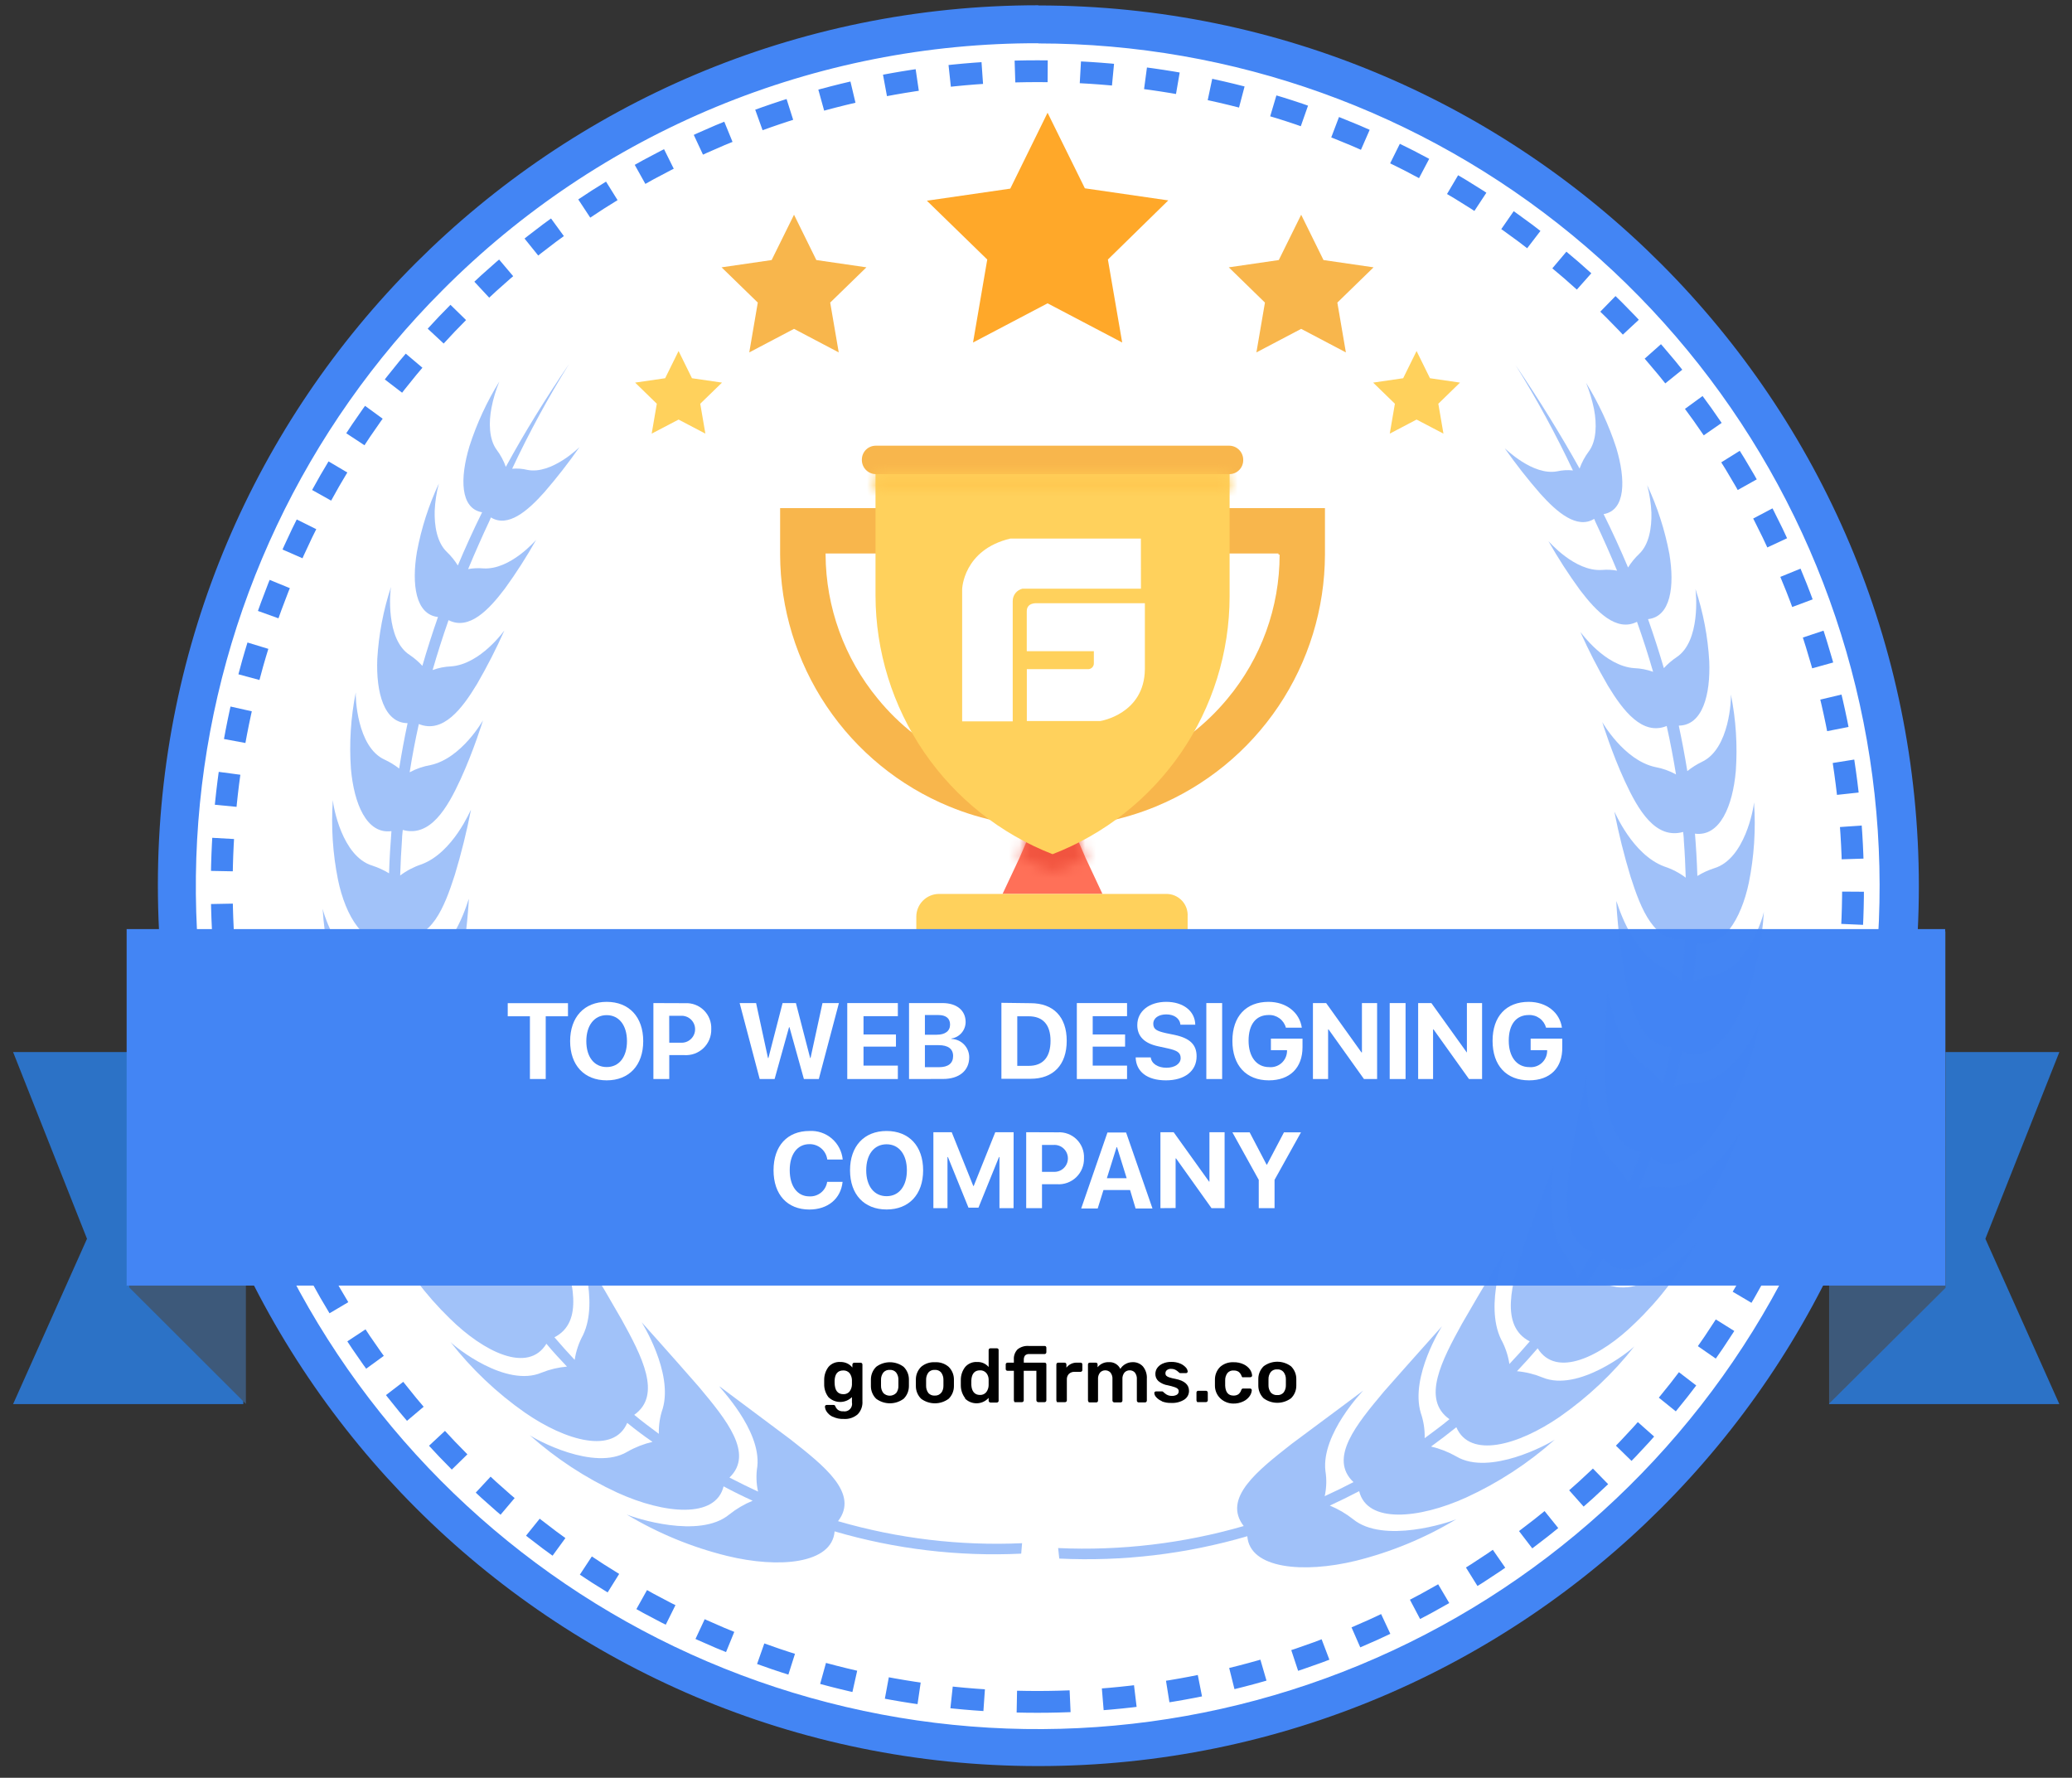
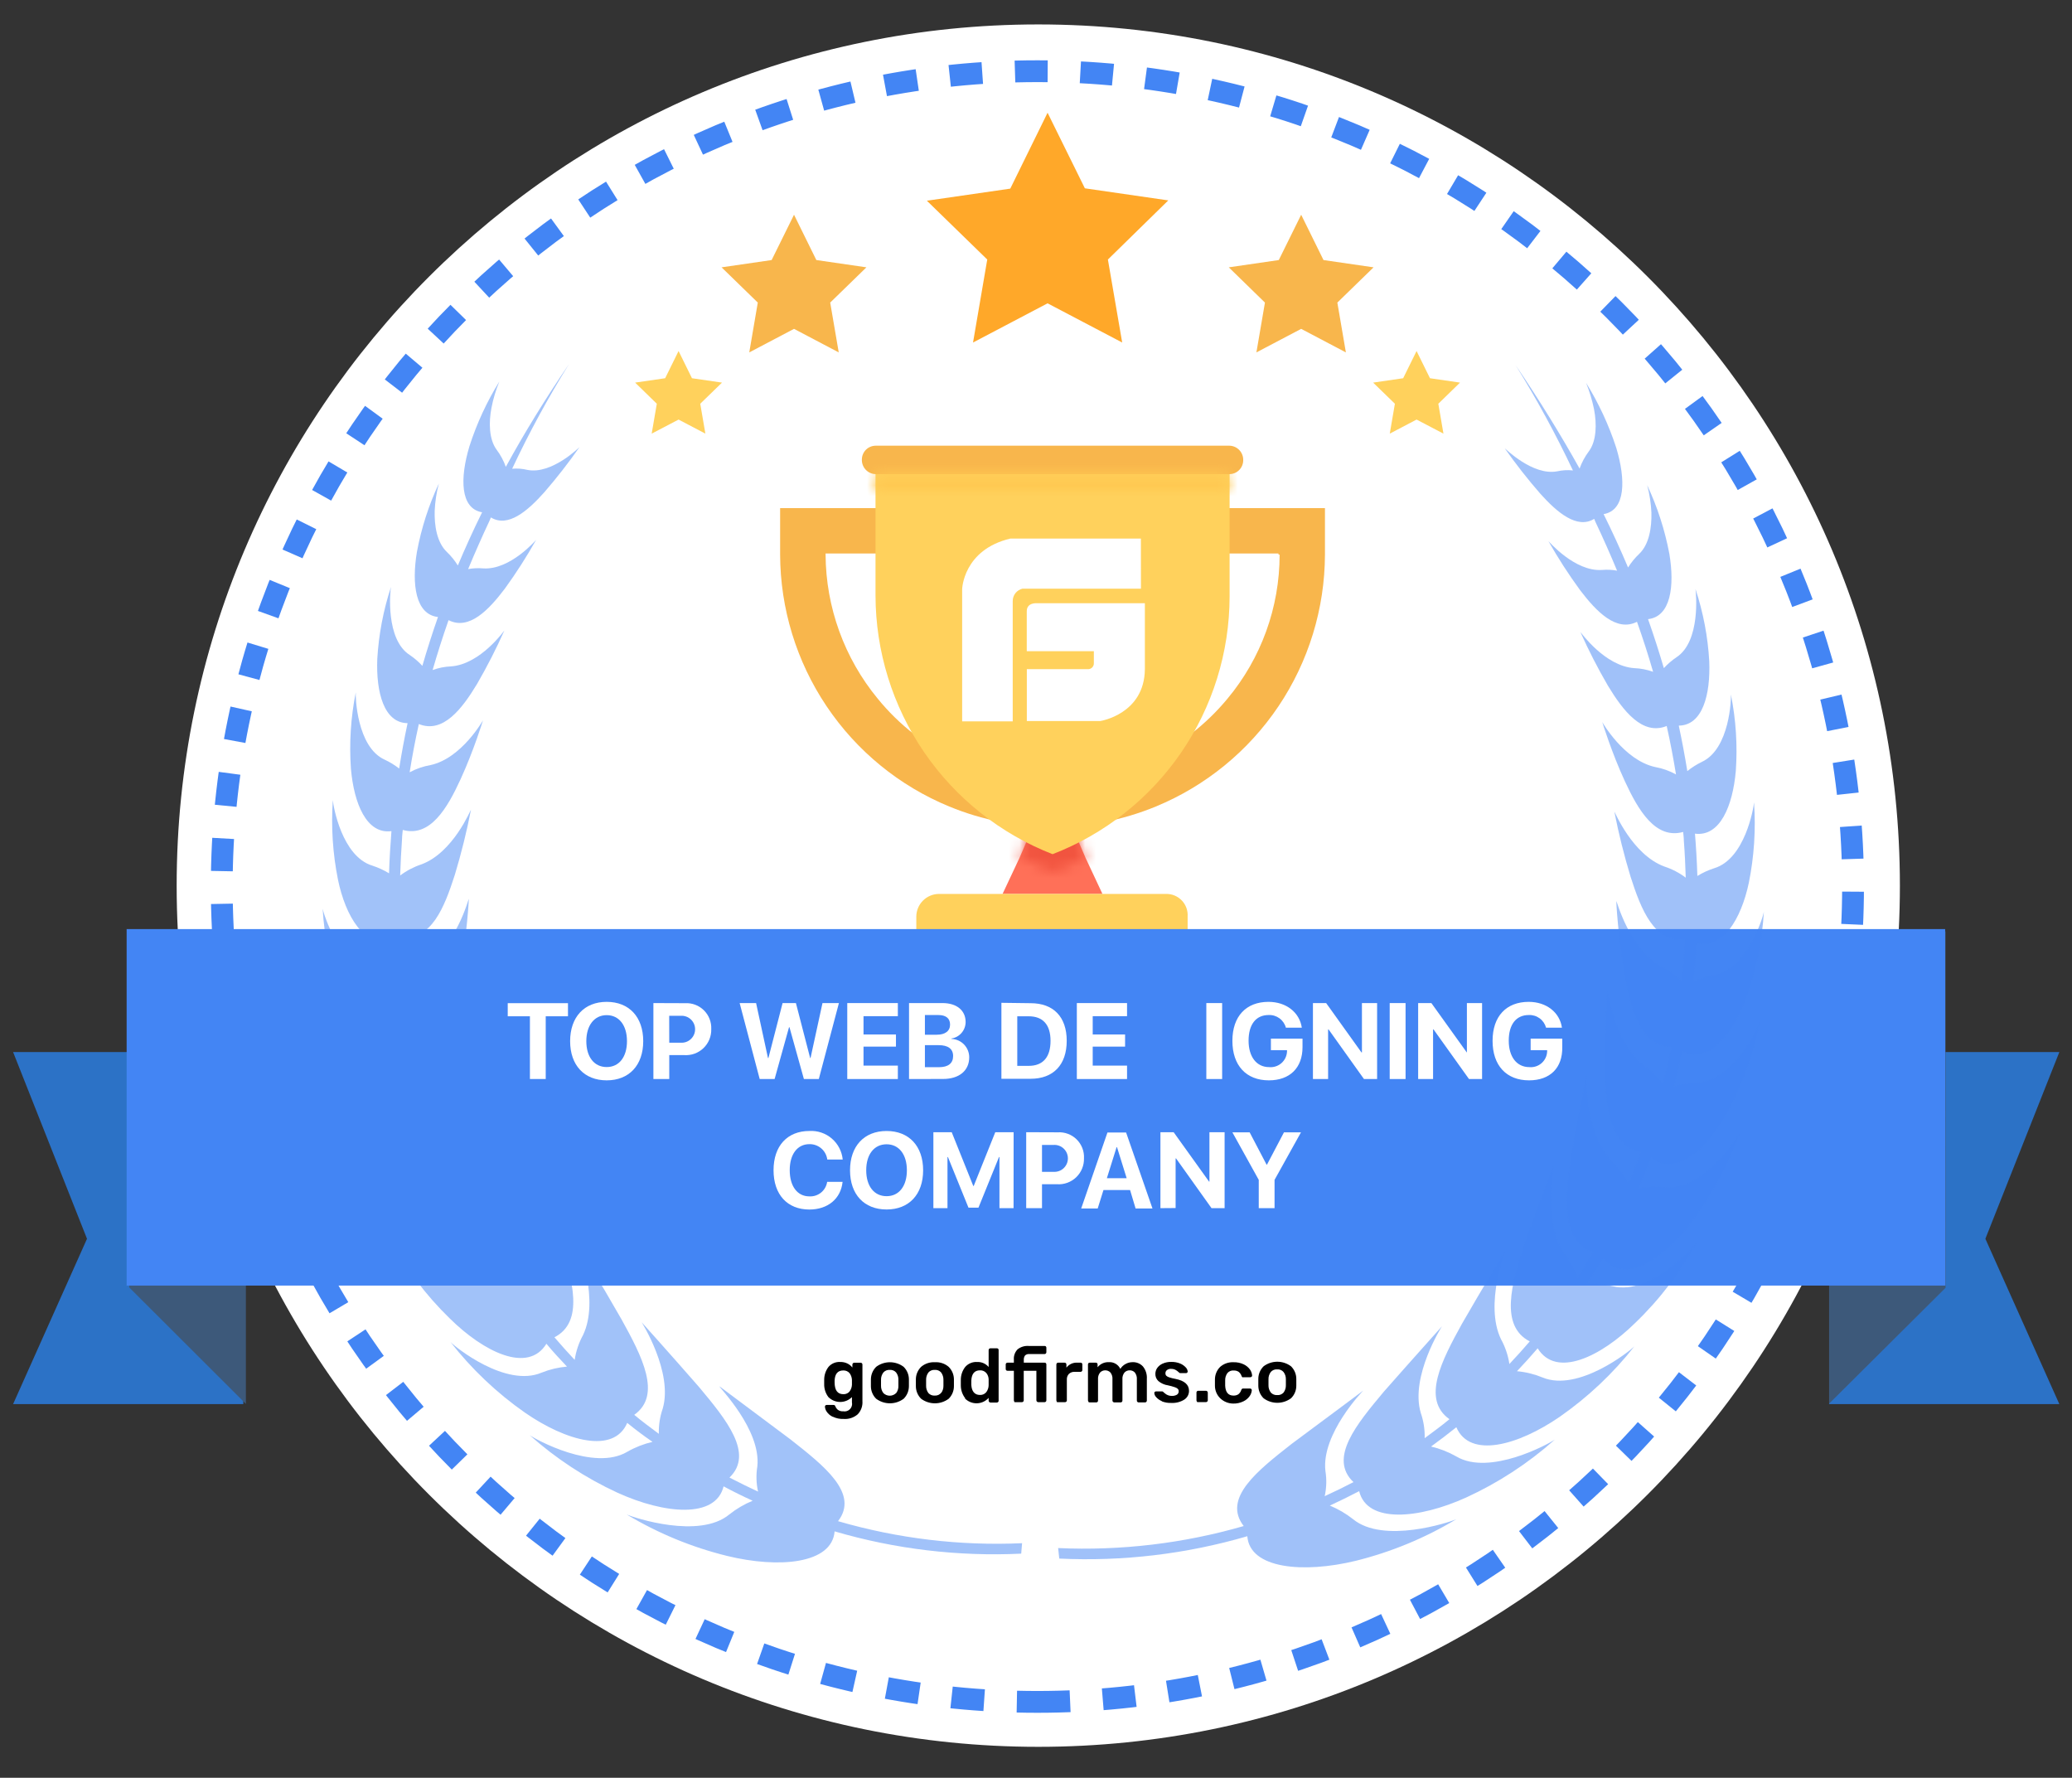
<svg xmlns="http://www.w3.org/2000/svg" width="190" height="163" viewBox="0 0 190 163" fill="none">
  <rect x="0" y="0" width="190" height="163" fill="#333333" stroke="none" />
  <g clip-path="url(#clip0_45_5788)">
    <path d="M95.209 160.162C138.845 160.162 174.218 124.81 174.218 81.201C174.218 37.592 138.845 2.24 95.209 2.24C51.574 2.24 16.2 37.592 16.2 81.201C16.2 124.81 51.574 160.162 95.209 160.162Z" fill="white" />
-     <path d="M95.209 3.982C113.068 3.994 130.371 10.204 144.17 21.553C157.968 32.903 167.409 48.691 170.883 66.227C174.358 83.763 171.651 101.962 163.223 117.724C154.796 133.486 141.17 145.836 124.667 152.669C108.164 159.503 89.804 160.397 72.716 155.2C55.627 150.003 40.868 139.036 30.951 124.168C21.035 109.299 16.576 91.449 18.332 73.659C20.089 55.868 27.953 39.237 40.586 26.6C47.748 19.401 56.265 13.694 65.643 9.809C75.022 5.924 85.076 3.938 95.226 3.965M95.226 0.482C50.628 0.482 14.477 36.611 14.477 81.155C14.477 125.7 50.611 161.927 95.209 161.927C139.807 161.927 175.957 125.798 175.957 81.254C175.957 36.71 139.807 0.5 95.209 0.5L95.226 0.482Z" fill="#4385F4" />
    <path d="M95.128 156.041C136.439 156.041 169.922 122.571 169.922 81.282C169.922 39.994 136.439 6.529 95.128 6.529C53.817 6.529 20.334 40 20.334 81.282C20.334 122.565 53.823 156.041 95.128 156.041Z" stroke="#4385F4" stroke-width="2" stroke-miterlimit="10" stroke-dasharray="3 3" />
    <path d="M101.093 81.962H91.933L93.498 78.63L94.849 75.508H98.183L99.534 78.63L101.093 81.962Z" fill="#FF7058" />
    <path d="M106.921 81.962H86.106C85.555 81.963 85.028 82.182 84.638 82.571C84.248 82.96 84.028 83.488 84.024 84.039V90.801H108.904V84.039C108.922 83.769 108.884 83.499 108.793 83.244C108.701 82.99 108.557 82.758 108.37 82.562C108.184 82.367 107.958 82.212 107.709 82.109C107.459 82.005 107.191 81.955 106.921 81.962Z" fill="#FFD15C" />
    <mask id="mask0_45_5788" style="mask-type:luminance" maskUnits="userSpaceOnUse" x="93" y="75" width="7" height="5">
      <path d="M99.534 78.631C98.721 79.061 97.887 79.449 97.035 79.792L96.513 79.896L95.997 79.688C95.144 79.345 94.31 78.958 93.498 78.527L94.849 75.404H98.073L99.534 78.631Z" fill="white" />
    </mask>
    <g mask="url(#mask0_45_5788)">
      <path d="M102.432 72.502H90.599V82.781H102.432V72.502Z" fill="#F1543F" />
    </g>
    <path d="M112.754 40.865H80.285C79.954 40.87 79.639 41.003 79.405 41.237C79.171 41.471 79.037 41.788 79.033 42.119C79.025 42.29 79.052 42.462 79.111 42.623C79.169 42.784 79.26 42.931 79.376 43.057C79.493 43.183 79.633 43.285 79.789 43.356C79.945 43.427 80.114 43.466 80.285 43.471H112.754C113.084 43.465 113.398 43.331 113.631 43.097C113.864 42.863 113.996 42.548 114.001 42.218C114.008 42.047 113.982 41.876 113.924 41.715C113.865 41.554 113.775 41.407 113.659 41.281C113.543 41.155 113.404 41.054 113.248 40.982C113.093 40.911 112.925 40.871 112.754 40.865ZM71.536 46.588V50.854C71.553 55.806 73.035 60.642 75.796 64.752C78.556 68.862 82.471 72.062 87.046 73.947C93.113 76.447 99.921 76.447 105.988 73.947C110.563 72.062 114.478 68.862 117.238 64.752C119.998 60.642 121.48 55.806 121.497 50.854V46.588H71.536ZM117.34 50.854C117.341 55.685 115.646 60.362 112.551 64.069C110.595 66.43 108.146 68.333 105.376 69.644C102.607 70.956 99.584 71.644 96.52 71.66C93.453 71.667 90.423 70.989 87.651 69.676C84.878 68.363 82.433 66.447 80.494 64.069C77.424 60.348 75.732 55.679 75.705 50.854V50.749H117.236V50.854H117.34Z" fill="#F8B64C" />
    <path d="M112.753 43.471V54.701C112.745 59.818 111.189 64.812 108.292 69.027C105.394 73.242 101.29 76.481 96.519 78.317C91.743 76.458 87.639 73.2 84.743 68.969C81.847 64.738 80.293 59.731 80.284 54.602V43.471H112.753Z" fill="#FFD15C" />
    <mask id="mask1_45_5788" style="mask-type:luminance" maskUnits="userSpaceOnUse" x="80" y="43" width="33" height="3">
      <path d="M112.648 43.471H80.278V45.032H112.648V43.471Z" fill="white" />
    </mask>
    <g mask="url(#mask1_45_5788)">
      <path d="M115.547 40.568H77.379V47.933H115.547V40.568Z" fill="#FFC952" />
    </g>
    <path d="M95.087 55.31C95.087 55.31 94.153 55.218 94.153 56.042V59.704H100.305V60.801C100.308 60.877 100.296 60.953 100.268 61.023C100.239 61.094 100.196 61.157 100.141 61.21C100.086 61.262 100.02 61.302 99.949 61.326C99.877 61.351 99.8 61.36 99.725 61.352H94.159V66.111H100.885C100.885 66.111 104.943 65.49 104.984 61.352V55.31H95.087ZM104.618 49.379H92.651C88.32 50.406 88.228 54.022 88.228 54.022V66.14H92.866V55.113C92.864 54.851 92.95 54.596 93.111 54.389C93.272 54.183 93.499 54.037 93.753 53.975H104.624L104.618 49.379Z" fill="white" />
    <path opacity="0.5" d="M57.481 138.851L57.417 138.811C57.417 138.811 57.441 138.828 57.481 138.851ZM48.57 131.602L48.523 131.556C48.523 131.556 48.541 131.579 48.57 131.602ZM29.599 83.32V83.285C29.599 83.285 29.599 83.303 29.599 83.326V83.32ZM30.52 73.315C30.52 73.274 30.52 73.251 30.52 73.257C30.52 73.262 30.515 73.285 30.52 73.32V73.315Z" fill="#4385F4" />
    <g opacity="0.5">
      <path d="M93.724 141.492C88.026 141.748 82.324 141.066 76.846 139.472C78.806 136.93 75.571 134.4 72.469 131.962L65.969 127.105C65.894 127.163 69.796 131.051 69.448 134.441C69.322 135.211 69.343 135.999 69.512 136.762C68.625 136.35 67.772 135.926 66.891 135.474C69.17 133.286 66.59 130.152 64.108 127.18C61.487 124.179 58.844 121.237 58.838 121.231C58.832 121.225 61.737 125.805 60.774 129.142C60.515 129.887 60.394 130.674 60.415 131.463C59.644 130.883 58.89 130.337 58.159 129.722C60.722 127.911 58.855 124.336 57 120.982C55.052 117.575 53.04 114.267 53.04 114.261C53.04 114.255 54.999 119.235 53.457 122.421C53.073 123.125 52.816 123.891 52.698 124.684C52.06 124.003 51.441 123.313 50.842 122.612C53.585 121.202 52.518 117.389 51.353 113.756C50.06 110.07 48.668 106.617 48.68 106.565C48.691 106.513 49.718 111.742 47.653 114.69C47.152 115.331 46.76 116.051 46.494 116.82C45.999 116.046 45.524 115.273 45.068 114.499C47.967 113.477 47.613 109.554 47.097 105.839C46.465 102.044 45.688 98.469 45.688 98.428C45.688 98.387 45.856 103.651 43.334 106.24C42.744 106.804 42.247 107.458 41.861 108.178C41.635 107.65 41.409 107.122 41.194 106.588C41.032 106.176 40.87 105.764 40.719 105.346C43.659 104.801 43.919 101.08 44.001 97.552C44.001 93.947 43.792 90.541 43.775 90.506C43.757 90.471 43.195 95.34 40.418 97.47C39.771 97.922 39.201 98.474 38.73 99.107C38.44 97.993 38.151 96.878 37.953 95.752C40.852 95.671 41.658 92.27 42.232 88.968C42.806 85.665 43.015 82.415 42.986 82.415C42.957 82.415 41.827 86.809 38.928 88.387C38.24 88.732 37.613 89.187 37.072 89.734C36.933 88.465 36.831 87.194 36.765 85.921C39.559 86.257 40.748 83.193 41.705 80.216C42.3 78.249 42.796 76.254 43.189 74.238C43.154 74.238 41.56 78.173 38.643 79.252C37.942 79.482 37.283 79.827 36.695 80.274C36.73 79.142 36.788 78.01 36.869 76.89C36.869 76.623 36.916 76.356 36.933 76.095C39.455 76.797 41.026 74.075 42.232 71.452C43.438 68.829 44.291 66.049 44.291 66.043C44.291 66.037 42.337 69.525 39.484 70.146C38.813 70.261 38.165 70.485 37.565 70.808C37.797 69.328 38.081 67.853 38.406 66.385C40.62 67.285 42.371 64.992 43.751 62.7C44.672 61.11 45.508 59.473 46.256 57.795C46.256 57.795 44.065 60.901 41.368 61.098C40.788 61.121 40.215 61.235 39.67 61.434C40.11 59.91 40.597 58.386 41.131 56.861C43.009 57.819 44.818 55.927 46.303 53.959C47.342 52.525 48.298 51.033 49.167 49.49C49.167 49.49 46.801 52.276 44.308 52.114C43.847 52.074 43.383 52.096 42.928 52.177C43.543 50.699 44.198 49.217 44.894 47.732L45.015 47.441C46.575 48.405 48.378 46.861 49.926 45.12C51.069 43.799 52.144 42.42 53.144 40.988C53.144 40.988 50.593 43.53 48.361 43.083C47.904 42.971 47.432 42.936 46.964 42.978C48.514 39.677 50.256 36.47 52.182 33.373C50.007 36.565 48.077 39.699 46.384 42.804C46.183 42.243 45.9 41.715 45.543 41.237C44.83 40.274 44.812 38.718 45.068 37.389C45.228 36.562 45.471 35.753 45.792 34.975C44.641 36.833 43.72 38.825 43.05 40.906C42.163 43.843 42.192 46.623 44.209 46.971C43.404 48.596 42.667 50.227 41.983 51.847C41.702 51.394 41.365 50.979 40.98 50.61C40.058 49.734 39.82 48.179 39.861 46.826C39.898 45.983 40.026 45.146 40.244 44.331C39.311 46.326 38.635 48.433 38.232 50.599C37.733 53.57 38.104 56.344 40.162 56.571C39.641 58.064 39.163 59.558 38.73 61.051C38.385 60.674 37.995 60.339 37.571 60.053C35.333 58.62 35.773 54.151 35.855 53.814C35.15 55.953 34.727 58.176 34.596 60.425C34.475 63.489 35.217 66.281 37.368 66.304C37.368 66.304 37.368 66.304 37.368 66.339C37.078 67.704 36.823 69.08 36.602 70.465C36.189 70.142 35.74 69.867 35.263 69.647C32.718 68.486 32.584 63.843 32.625 63.477C32.165 65.78 32.014 68.134 32.179 70.477C32.457 73.68 33.617 76.507 35.895 76.205C35.791 77.494 35.717 78.782 35.675 80.07C35.188 79.775 34.669 79.537 34.127 79.362C31.361 78.509 30.561 73.93 30.52 73.356C30.352 75.805 30.512 78.267 30.996 80.674C31.68 83.982 33.419 86.896 35.744 86.165C35.806 87.349 35.903 88.532 36.034 89.716C35.46 89.443 34.851 89.248 34.225 89.136C31.158 88.631 29.68 83.779 29.587 83.332C29.747 85.958 30.268 88.55 31.135 91.034C32.353 94.476 34.649 97.36 37.02 96.095C37.246 97.174 37.495 98.254 37.779 99.328C37.099 99.104 36.39 98.979 35.675 98.956C32.324 98.863 30.039 93.767 29.964 93.454C30.516 96.22 31.457 98.893 32.758 101.394C34.608 104.917 37.536 107.679 39.844 105.805C40.203 106.756 40.59 107.699 41.003 108.631C40.228 108.476 39.435 108.439 38.649 108.521C35.083 108.915 31.837 103.727 31.802 103.535C32.809 106.385 34.231 109.071 36.023 111.504C38.574 114.986 42.174 117.488 44.262 115.044C44.725 115.818 45.209 116.592 45.711 117.366C44.918 117.32 44.123 117.393 43.351 117.581C39.797 118.486 35.634 113.593 35.704 113.518C37.157 116.245 39.025 118.73 41.241 120.883C44.383 123.988 48.425 125.95 50.106 123.204C50.686 123.912 51.341 124.615 51.99 125.3C51.194 125.369 50.413 125.554 49.671 125.851C46.384 127.255 41.745 123.506 41.305 123.042C43.245 125.525 45.543 127.705 48.123 129.513C51.909 132.136 56.287 133.344 57.516 130.459C58.262 131.071 59.035 131.651 59.835 132.2C59.022 132.39 58.24 132.697 57.516 133.112C54.478 134.922 49.109 131.98 48.564 131.579C50.973 133.728 53.687 135.507 56.617 136.861C60.937 138.828 65.627 139.258 66.352 136.28C67.222 136.745 68.091 137.18 69.019 137.598C68.246 137.915 67.521 138.341 66.868 138.863C64.114 141.132 58.171 139.165 57.475 138.863C60.335 140.583 63.437 141.862 66.677 142.659C71.425 143.82 76.296 143.39 76.533 140.407C82.084 142.035 87.866 142.725 93.643 142.45L93.724 141.492Z" fill="#4385F4" />
    </g>
    <path d="M117.699 127.685C117.846 127.489 117.921 127.25 117.913 127.006C117.913 126.959 117.913 126.872 117.913 126.739C117.913 126.605 117.913 126.512 117.913 126.466C117.921 126.221 117.843 125.981 117.693 125.787C117.621 125.706 117.531 125.642 117.431 125.602C117.33 125.562 117.221 125.546 117.113 125.555C117.005 125.546 116.897 125.563 116.796 125.603C116.696 125.644 116.606 125.706 116.534 125.787C116.386 125.982 116.31 126.222 116.319 126.466V126.739V127.006C116.311 127.251 116.389 127.491 116.539 127.685C116.613 127.764 116.703 127.825 116.804 127.864C116.904 127.903 117.012 127.919 117.119 127.911C117.227 127.92 117.335 127.904 117.435 127.865C117.535 127.825 117.626 127.764 117.699 127.685ZM115.867 128.201C115.714 128.049 115.593 127.868 115.51 127.669C115.427 127.47 115.385 127.256 115.386 127.041V126.431C115.385 126.215 115.428 126.001 115.512 125.801C115.595 125.602 115.718 125.422 115.873 125.27C116.235 125 116.675 124.853 117.128 124.853C117.58 124.853 118.021 125 118.383 125.27C118.538 125.422 118.66 125.602 118.744 125.801C118.828 126.001 118.871 126.215 118.87 126.431C118.87 126.483 118.87 126.588 118.87 126.739C118.87 126.89 118.87 126.988 118.87 127.041C118.872 127.256 118.83 127.471 118.748 127.67C118.665 127.869 118.543 128.05 118.389 128.201C118.024 128.472 117.582 128.619 117.128 128.619C116.674 128.619 116.232 128.472 115.867 128.201ZM111.889 128.201C111.735 128.05 111.613 127.87 111.53 127.67C111.448 127.471 111.406 127.257 111.408 127.041V126.762V126.483C111.407 126.268 111.449 126.054 111.532 125.854C111.614 125.655 111.736 125.474 111.889 125.323C112.228 125.029 112.666 124.877 113.113 124.899C113.433 124.89 113.75 124.955 114.04 125.09C114.271 125.197 114.47 125.361 114.62 125.566C114.732 125.726 114.8 125.912 114.817 126.106C114.82 126.129 114.817 126.151 114.809 126.173C114.801 126.194 114.788 126.213 114.771 126.228C114.737 126.258 114.694 126.274 114.649 126.274H114.035C113.997 126.286 113.956 126.286 113.919 126.274C113.888 126.241 113.864 126.201 113.849 126.158C113.798 126.007 113.703 125.874 113.577 125.775C113.447 125.692 113.295 125.652 113.142 125.659C113.035 125.647 112.926 125.661 112.825 125.699C112.724 125.738 112.634 125.8 112.562 125.88C112.414 126.076 112.338 126.318 112.347 126.565V127.052C112.378 127.656 112.633 127.958 113.113 127.958C113.268 127.963 113.421 127.923 113.553 127.841C113.679 127.741 113.772 127.606 113.82 127.453C113.834 127.411 113.858 127.373 113.89 127.342C113.922 127.316 113.964 127.304 114.006 127.308H114.62C114.665 127.308 114.708 127.324 114.742 127.354C114.759 127.369 114.772 127.388 114.78 127.409C114.788 127.431 114.791 127.453 114.788 127.476C114.771 127.664 114.705 127.844 114.597 127.998C114.45 128.209 114.25 128.378 114.017 128.486C113.725 128.629 113.403 128.698 113.078 128.689C112.64 128.684 112.219 128.514 111.901 128.213L111.889 128.201ZM109.762 128.509C109.747 128.494 109.735 128.475 109.727 128.456C109.719 128.436 109.715 128.414 109.715 128.393V127.685C109.713 127.662 109.717 127.64 109.724 127.618C109.732 127.597 109.745 127.578 109.761 127.562C109.776 127.546 109.796 127.534 109.817 127.526C109.838 127.518 109.861 127.515 109.883 127.516H110.585C110.606 127.516 110.628 127.52 110.647 127.528C110.667 127.536 110.685 127.548 110.701 127.563C110.717 127.579 110.73 127.598 110.739 127.618C110.748 127.639 110.753 127.662 110.753 127.685V128.387C110.753 128.409 110.749 128.43 110.741 128.45C110.733 128.47 110.722 128.488 110.707 128.503C110.692 128.521 110.673 128.534 110.652 128.543C110.631 128.552 110.608 128.557 110.585 128.555H109.883C109.859 128.56 109.834 128.56 109.81 128.554C109.786 128.548 109.763 128.536 109.744 128.521L109.762 128.509ZM106.544 128.468C106.342 128.387 106.161 128.26 106.016 128.097C105.921 127.997 105.862 127.868 105.848 127.731C105.846 127.711 105.849 127.691 105.856 127.672C105.863 127.653 105.874 127.635 105.888 127.621C105.918 127.592 105.957 127.576 105.999 127.575H106.578C106.598 127.576 106.617 127.582 106.635 127.592C106.652 127.602 106.666 127.616 106.677 127.633L106.834 127.766C107.008 127.914 107.231 127.992 107.46 127.987C107.617 127.993 107.773 127.957 107.912 127.882C107.966 127.85 108.011 127.804 108.041 127.749C108.072 127.694 108.087 127.632 108.086 127.569C108.089 127.486 108.06 127.405 108.005 127.342C107.924 127.269 107.826 127.215 107.721 127.186C107.517 127.117 107.31 127.061 107.1 127.017C106.781 126.971 106.481 126.838 106.231 126.634C106.136 126.549 106.061 126.444 106.012 126.327C105.963 126.209 105.941 126.082 105.946 125.955C105.949 125.766 106.007 125.582 106.115 125.427C106.242 125.251 106.414 125.113 106.613 125.027C106.861 124.916 107.131 124.863 107.402 124.87C107.679 124.862 107.956 124.912 108.213 125.015C108.411 125.096 108.589 125.218 108.735 125.375C108.834 125.475 108.896 125.606 108.909 125.746C108.91 125.766 108.907 125.785 108.9 125.803C108.893 125.821 108.882 125.837 108.869 125.851C108.855 125.866 108.838 125.878 108.819 125.886C108.8 125.894 108.779 125.898 108.758 125.897H108.237C108.214 125.899 108.192 125.895 108.172 125.886C108.152 125.877 108.134 125.863 108.121 125.845C108.066 125.804 108.013 125.759 107.964 125.711C107.89 125.652 107.808 125.603 107.721 125.566C107.62 125.524 107.511 125.504 107.402 125.508C107.261 125.496 107.121 125.535 107.007 125.619C106.963 125.654 106.927 125.699 106.903 125.75C106.879 125.802 106.867 125.858 106.868 125.915C106.864 125.99 106.887 126.064 106.932 126.124C107.008 126.195 107.099 126.248 107.199 126.28C107.388 126.343 107.582 126.392 107.779 126.425C108.614 126.588 109.031 126.954 109.031 127.522C109.032 127.681 108.994 127.838 108.919 127.978C108.844 128.118 108.735 128.236 108.602 128.323C108.245 128.547 107.828 128.654 107.408 128.631C107.106 128.643 106.806 128.591 106.526 128.48L106.544 128.468ZM99.812 128.509C99.797 128.494 99.785 128.475 99.777 128.456C99.769 128.436 99.766 128.414 99.766 128.393V125.102C99.766 125.057 99.782 125.014 99.812 124.98C99.846 124.952 99.89 124.938 99.934 124.94H100.479C100.501 124.938 100.523 124.94 100.544 124.947C100.565 124.954 100.584 124.966 100.601 124.98C100.616 124.996 100.629 125.015 100.637 125.036C100.645 125.057 100.648 125.08 100.647 125.102V125.363C100.766 125.211 100.92 125.088 101.095 125.007C101.27 124.925 101.463 124.886 101.656 124.893C101.877 124.875 102.098 124.923 102.291 125.033C102.483 125.143 102.638 125.309 102.734 125.508C102.851 125.32 103.015 125.166 103.21 125.061C103.411 124.948 103.639 124.89 103.871 124.893C104.045 124.888 104.219 124.919 104.38 124.987C104.541 125.054 104.685 125.154 104.804 125.282C105.062 125.6 105.191 126.005 105.164 126.414V128.416C105.164 128.438 105.16 128.459 105.152 128.479C105.144 128.499 105.132 128.517 105.117 128.532C105.102 128.55 105.084 128.563 105.062 128.572C105.041 128.581 105.018 128.586 104.996 128.584H104.416C104.393 128.584 104.37 128.58 104.35 128.571C104.329 128.562 104.31 128.549 104.294 128.532C104.279 128.517 104.267 128.499 104.259 128.479C104.251 128.459 104.247 128.438 104.248 128.416V126.472C104.267 126.245 104.201 126.019 104.062 125.839C104.001 125.773 103.926 125.722 103.843 125.688C103.76 125.654 103.671 125.638 103.581 125.642C103.494 125.641 103.408 125.658 103.328 125.692C103.249 125.726 103.177 125.776 103.117 125.839C102.974 126.018 102.906 126.244 102.926 126.472V128.416C102.926 128.438 102.922 128.459 102.914 128.479C102.906 128.499 102.894 128.517 102.879 128.532C102.864 128.55 102.846 128.563 102.824 128.572C102.803 128.581 102.78 128.586 102.758 128.584H102.178C102.134 128.582 102.093 128.563 102.062 128.532C102.031 128.501 102.012 128.46 102.01 128.416V126.472C102.031 126.245 101.965 126.018 101.824 125.839C101.762 125.775 101.687 125.724 101.604 125.69C101.521 125.656 101.432 125.64 101.343 125.642C101.256 125.641 101.17 125.659 101.091 125.693C101.011 125.727 100.939 125.776 100.879 125.839C100.736 126.018 100.668 126.244 100.688 126.472V128.416C100.689 128.437 100.686 128.458 100.679 128.478C100.672 128.498 100.661 128.517 100.647 128.532C100.631 128.549 100.612 128.562 100.592 128.571C100.571 128.58 100.548 128.584 100.525 128.584H99.945C99.917 128.587 99.888 128.583 99.862 128.572C99.835 128.561 99.812 128.543 99.795 128.521L99.812 128.509ZM96.913 128.509C96.898 128.494 96.886 128.475 96.878 128.456C96.87 128.436 96.867 128.414 96.867 128.393V125.114C96.866 125.067 96.883 125.021 96.913 124.986C96.929 124.97 96.948 124.958 96.969 124.95C96.99 124.942 97.013 124.938 97.035 124.94H97.615C97.638 124.938 97.661 124.941 97.683 124.949C97.705 124.957 97.725 124.97 97.742 124.986C97.773 125.021 97.789 125.067 97.789 125.114V125.398C97.905 125.244 98.057 125.122 98.232 125.042C98.407 124.962 98.6 124.927 98.792 124.94H99.082C99.104 124.938 99.126 124.94 99.147 124.947C99.168 124.954 99.187 124.966 99.203 124.98C99.219 124.996 99.231 125.015 99.239 125.036C99.247 125.057 99.251 125.08 99.25 125.102V125.613C99.252 125.634 99.248 125.656 99.24 125.676C99.232 125.697 99.22 125.715 99.203 125.729C99.188 125.746 99.17 125.76 99.148 125.769C99.127 125.778 99.105 125.782 99.082 125.781H98.537C98.442 125.776 98.348 125.79 98.26 125.821C98.171 125.853 98.09 125.903 98.021 125.967C97.955 126.035 97.904 126.116 97.871 126.205C97.838 126.294 97.824 126.389 97.829 126.483V128.393C97.831 128.414 97.828 128.436 97.82 128.456C97.812 128.477 97.799 128.495 97.783 128.509C97.768 128.525 97.75 128.538 97.73 128.547C97.71 128.556 97.689 128.561 97.667 128.561H97C96.956 128.564 96.912 128.55 96.878 128.521L96.913 128.509ZM93.017 128.509C93.002 128.494 92.99 128.475 92.982 128.456C92.974 128.436 92.97 128.414 92.971 128.393V125.682H92.391C92.368 125.684 92.346 125.681 92.324 125.673C92.303 125.665 92.284 125.653 92.268 125.637C92.252 125.621 92.24 125.602 92.232 125.581C92.224 125.559 92.221 125.537 92.223 125.514V125.102C92.223 125.059 92.24 125.018 92.269 124.986C92.285 124.97 92.304 124.958 92.325 124.95C92.346 124.942 92.368 124.938 92.391 124.94H92.971V124.661C92.957 124.488 92.981 124.314 93.04 124.151C93.099 123.988 93.192 123.839 93.313 123.715C93.604 123.487 93.97 123.377 94.339 123.407H95.783C95.805 123.406 95.827 123.408 95.848 123.415C95.869 123.422 95.888 123.433 95.904 123.448C95.934 123.482 95.951 123.525 95.951 123.57V123.982C95.951 124.005 95.946 124.027 95.937 124.048C95.928 124.069 95.915 124.088 95.898 124.104C95.883 124.119 95.865 124.131 95.845 124.139C95.825 124.147 95.804 124.151 95.783 124.15H94.374C94.304 124.144 94.234 124.152 94.168 124.175C94.102 124.198 94.041 124.235 93.991 124.284C93.91 124.405 93.871 124.55 93.881 124.696V124.94H95.783C95.805 124.938 95.827 124.94 95.848 124.947C95.869 124.954 95.888 124.966 95.904 124.98C95.934 125.014 95.951 125.057 95.951 125.102V128.393C95.951 128.414 95.947 128.436 95.939 128.456C95.931 128.475 95.919 128.494 95.904 128.509C95.889 128.526 95.871 128.54 95.85 128.549C95.828 128.558 95.805 128.562 95.783 128.561H95.203C95.159 128.558 95.118 128.54 95.087 128.509C95.056 128.478 95.037 128.437 95.035 128.393V125.682H93.875V128.393C93.877 128.414 93.874 128.436 93.866 128.456C93.858 128.477 93.845 128.495 93.829 128.509C93.814 128.526 93.795 128.54 93.774 128.549C93.753 128.558 93.73 128.562 93.707 128.561H93.127C93.101 128.566 93.075 128.565 93.05 128.558C93.025 128.551 93.001 128.538 92.982 128.521L93.017 128.509ZM90.448 127.633C90.581 127.45 90.654 127.231 90.657 127.006C90.657 126.948 90.657 126.861 90.657 126.739C90.657 126.617 90.657 126.524 90.657 126.466C90.653 126.254 90.577 126.05 90.443 125.886C90.371 125.804 90.281 125.739 90.181 125.697C90.08 125.655 89.972 125.636 89.863 125.642C89.37 125.642 89.103 125.949 89.069 126.565V126.983C89.103 127.563 89.37 127.9 89.863 127.9C89.975 127.906 90.086 127.884 90.188 127.838C90.29 127.791 90.379 127.721 90.448 127.633ZM88.518 128.213C88.248 127.871 88.103 127.447 88.106 127.012V126.524C88.102 126.091 88.245 125.669 88.512 125.328C88.646 125.175 88.814 125.055 89.002 124.977C89.19 124.898 89.393 124.864 89.596 124.876C89.796 124.867 89.995 124.904 90.179 124.983C90.363 125.063 90.526 125.183 90.657 125.334V123.785C90.657 123.762 90.662 123.739 90.671 123.718C90.68 123.697 90.693 123.678 90.709 123.663C90.725 123.649 90.743 123.638 90.763 123.631C90.783 123.624 90.804 123.621 90.825 123.622H91.405C91.427 123.62 91.449 123.623 91.47 123.63C91.491 123.637 91.51 123.648 91.527 123.663C91.543 123.679 91.555 123.698 91.563 123.719C91.571 123.74 91.574 123.762 91.573 123.785V128.428C91.575 128.449 91.572 128.471 91.564 128.491C91.556 128.511 91.543 128.529 91.527 128.544C91.512 128.561 91.493 128.575 91.472 128.584C91.451 128.593 91.428 128.597 91.405 128.596H90.825C90.782 128.593 90.74 128.575 90.709 128.544C90.678 128.513 90.66 128.471 90.657 128.428V128.167C90.521 128.319 90.355 128.442 90.169 128.528C89.983 128.614 89.782 128.66 89.577 128.664C89.373 128.669 89.169 128.631 88.98 128.553C88.791 128.476 88.62 128.36 88.477 128.213H88.518ZM86.297 127.731C86.444 127.536 86.519 127.296 86.512 127.052C86.512 127.006 86.512 126.919 86.512 126.785C86.512 126.652 86.512 126.559 86.512 126.512C86.518 126.268 86.443 126.029 86.297 125.833C86.225 125.752 86.135 125.689 86.034 125.649C85.934 125.609 85.825 125.592 85.717 125.601C85.609 125.593 85.501 125.61 85.401 125.65C85.3 125.691 85.21 125.753 85.138 125.833C84.992 126.029 84.916 126.268 84.923 126.512V127.052C84.915 127.296 84.991 127.536 85.138 127.731C85.211 127.81 85.302 127.871 85.402 127.91C85.502 127.949 85.61 127.965 85.717 127.958C85.832 127.965 85.948 127.944 86.053 127.897C86.158 127.849 86.25 127.776 86.32 127.685L86.297 127.731ZM84.465 128.248C84.312 128.096 84.191 127.915 84.108 127.716C84.025 127.516 83.983 127.303 83.984 127.087V126.478C83.983 126.261 84.026 126.047 84.11 125.848C84.194 125.649 84.316 125.468 84.471 125.317C84.823 125.021 85.275 124.871 85.735 124.899C86.19 124.872 86.639 125.021 86.987 125.317C87.141 125.468 87.264 125.649 87.348 125.848C87.431 126.047 87.474 126.261 87.474 126.478C87.474 126.53 87.474 126.634 87.474 126.785C87.474 126.936 87.474 127.035 87.474 127.087C87.475 127.303 87.432 127.516 87.35 127.716C87.267 127.915 87.146 128.096 86.993 128.248C86.627 128.519 86.184 128.666 85.729 128.666C85.274 128.666 84.831 128.519 84.465 128.248ZM82.175 127.731C82.322 127.536 82.396 127.296 82.383 127.052C82.388 126.963 82.388 126.874 82.383 126.785C82.389 126.694 82.389 126.603 82.383 126.512C82.393 126.268 82.317 126.028 82.169 125.833C82.097 125.752 82.007 125.689 81.906 125.649C81.806 125.608 81.697 125.592 81.589 125.601C81.481 125.593 81.373 125.61 81.272 125.65C81.172 125.69 81.082 125.753 81.009 125.833C80.859 126.027 80.781 126.267 80.789 126.512V127.052C80.781 127.297 80.859 127.538 81.009 127.731C81.164 127.883 81.372 127.968 81.589 127.968C81.806 127.968 82.014 127.883 82.169 127.731H82.175ZM80.343 128.248C80.189 128.097 80.067 127.916 79.984 127.716C79.901 127.517 79.859 127.303 79.861 127.087V126.478C79.861 126.261 79.904 126.047 79.987 125.848C80.071 125.649 80.194 125.468 80.348 125.317C80.711 125.046 81.151 124.9 81.604 124.9C82.056 124.9 82.496 125.046 82.859 125.317C83.013 125.468 83.136 125.649 83.22 125.848C83.303 126.047 83.346 126.261 83.346 126.478C83.346 126.53 83.346 126.634 83.346 126.785C83.346 126.936 83.346 127.035 83.346 127.087C83.346 127.303 83.304 127.516 83.222 127.716C83.139 127.915 83.018 128.096 82.865 128.248C82.5 128.519 82.058 128.665 81.604 128.665C81.149 128.665 80.707 128.519 80.343 128.248ZM77.907 127.575C78.038 127.397 78.113 127.185 78.122 126.965C78.126 126.89 78.126 126.814 78.122 126.739C78.126 126.665 78.126 126.592 78.122 126.518C78.113 126.296 78.038 126.082 77.907 125.903C77.836 125.82 77.747 125.754 77.647 125.711C77.546 125.667 77.437 125.648 77.328 125.653C76.823 125.653 76.562 125.961 76.533 126.576V126.739C76.533 127.464 76.8 127.83 77.333 127.83C77.448 127.836 77.562 127.814 77.667 127.765C77.771 127.717 77.861 127.643 77.931 127.551L77.907 127.575ZM76.348 129.896C76.127 129.792 75.938 129.629 75.803 129.426C75.711 129.292 75.657 129.135 75.646 128.973C75.645 128.952 75.649 128.93 75.657 128.91C75.665 128.89 75.677 128.872 75.693 128.857C75.725 128.829 75.766 128.815 75.808 128.817H76.429C76.468 128.814 76.507 128.824 76.539 128.846C76.574 128.876 76.598 128.917 76.609 128.962C76.66 129.082 76.739 129.187 76.841 129.269C76.98 129.366 77.147 129.411 77.316 129.397C77.428 129.419 77.544 129.412 77.653 129.378C77.762 129.344 77.861 129.284 77.941 129.202C78.02 129.12 78.079 129.02 78.111 128.91C78.142 128.8 78.146 128.684 78.122 128.573V128.097C77.835 128.382 77.448 128.542 77.043 128.542C76.639 128.542 76.252 128.382 75.965 128.097C75.704 127.754 75.567 127.332 75.577 126.901V126.71V126.524C75.572 126.093 75.711 125.672 75.971 125.328C76.104 125.174 76.272 125.053 76.46 124.974C76.648 124.896 76.852 124.862 77.055 124.876C77.279 124.87 77.502 124.918 77.704 125.015C77.883 125.102 78.04 125.229 78.162 125.386V125.12C78.162 125.096 78.166 125.072 78.175 125.05C78.184 125.028 78.198 125.008 78.215 124.992C78.231 124.976 78.25 124.964 78.271 124.956C78.292 124.948 78.314 124.944 78.336 124.945H78.916C78.939 124.944 78.961 124.948 78.982 124.956C79.003 124.964 79.022 124.976 79.038 124.992C79.069 125.027 79.085 125.073 79.084 125.12V128.474C79.1 128.692 79.069 128.911 78.995 129.117C78.921 129.323 78.806 129.511 78.655 129.67C78.478 129.823 78.272 129.941 78.049 130.014C77.826 130.088 77.591 130.117 77.357 130.099C77.016 130.113 76.678 130.043 76.371 129.896H76.348Z" fill="black" />
    <path d="M188.84 96.459H167.73V128.74H188.84L182.057 113.58L188.84 96.459ZM1.2 96.459H22.311V128.74H1.2L7.978 113.58L1.2 96.459Z" fill="#2C72C6" />
    <path d="M178.41 85.379L167.736 96.406V128.687L178.41 118.072V85.379ZM11.852 85.379L22.549 96.876V128.722L11.852 118.043V85.379Z" fill="#3D597A" />
    <path d="M11.613 117.871H178.387L178.369 85.184H11.613V117.871Z" fill="#4385F4" />
    <path opacity="0.5" d="M97.029 141.938C102.774 142.198 108.522 141.516 114.046 139.919C112.069 137.365 115.334 134.823 118.459 132.374C121.735 129.936 125.016 127.504 125.016 127.493C125.016 127.481 121.155 131.457 121.537 134.858C121.664 135.629 121.642 136.416 121.474 137.179C122.366 136.773 123.246 136.343 124.112 135.891C121.792 133.697 124.419 130.557 126.918 127.574C129.562 124.568 132.229 121.613 132.229 121.602C132.229 121.59 129.295 126.193 130.281 129.541C130.541 130.287 130.663 131.074 130.64 131.863C131.417 131.283 132.177 130.737 132.913 130.122C130.327 128.299 132.217 124.713 134.073 121.352C136.038 117.928 138.067 114.614 138.067 114.608C138.067 114.602 136.09 119.599 137.644 122.797C138.03 123.501 138.289 124.267 138.41 125.061C139.053 124.382 139.679 123.691 140.276 122.989C137.517 121.567 138.595 117.731 139.766 114.097C141.071 110.406 142.474 106.941 142.457 106.889C142.532 106.889 141.413 112.084 143.494 115.014C143.995 115.656 144.387 116.375 144.654 117.144C145.153 116.371 145.632 115.597 146.092 114.823C143.146 113.801 143.529 109.861 144.051 106.117C144.683 102.316 145.466 98.729 145.466 98.688C145.466 98.648 145.303 103.912 147.843 106.523C148.438 107.088 148.939 107.744 149.327 108.468C149.559 107.94 149.785 107.406 150 106.872C150.168 106.46 150.324 106.048 150.481 105.63C147.518 105.049 147.251 101.346 147.17 97.806C147.17 94.196 147.385 90.778 147.402 90.743C147.42 90.708 147.982 95.595 150.782 97.707C151.434 98.163 152.01 98.719 152.487 99.356C152.777 98.236 153.038 97.115 153.27 95.984C150.33 95.908 149.53 92.472 148.956 89.182C148.382 85.891 148.191 82.652 148.22 82.618C148.249 82.583 149.414 87.028 152.33 88.613C153.023 88.958 153.656 89.412 154.203 89.959C154.342 88.683 154.447 87.412 154.516 86.135C151.693 86.471 150.493 83.401 149.53 80.412C148.93 78.441 148.43 76.439 148.034 74.417C148.075 74.417 149.681 78.363 152.62 79.449C153.325 79.679 153.988 80.024 154.58 80.47C154.545 79.309 154.493 78.201 154.406 77.075C154.406 76.808 154.366 76.547 154.342 76.28C151.797 76.988 150.214 74.254 149.002 71.637C147.791 69.019 146.927 66.216 146.927 66.21C146.927 66.204 148.898 69.692 151.768 70.325C152.441 70.445 153.089 70.674 153.687 71.004C153.444 69.518 153.165 68.038 152.835 66.564C150.603 67.47 148.834 65.165 147.443 62.867C146.516 61.274 145.674 59.633 144.921 57.951C144.95 57.951 147.13 61.062 149.849 61.26C150.443 61.281 151.029 61.395 151.588 61.596C151.14 60.048 150.647 58.52 150.11 57.011C148.214 57.969 146.393 56.077 144.892 54.109C143.841 52.67 142.874 51.172 141.993 49.623C142.022 49.623 144.387 52.42 146.892 52.258C147.357 52.216 147.825 52.237 148.283 52.322C147.669 50.836 147.01 49.35 146.306 47.864L146.185 47.574C144.613 48.538 142.793 46.994 141.233 45.253C140.079 43.929 138.995 42.546 137.986 41.109C138.021 41.109 140.561 43.657 142.81 43.21C143.278 43.106 143.76 43.08 144.236 43.134C142.673 39.823 140.921 36.605 138.989 33.494C141.175 36.704 143.123 39.878 144.845 42.96C145.048 42.397 145.333 41.867 145.692 41.387C146.411 40.424 146.428 38.863 146.173 37.528C146.004 36.699 145.759 35.887 145.442 35.102C146.599 36.969 147.527 38.968 148.208 41.056C149.095 43.999 149.072 46.791 147.049 47.139C147.86 48.77 148.602 50.401 149.292 52.032C149.576 51.576 149.917 51.158 150.307 50.789C151.235 49.913 151.467 48.346 151.432 46.994C151.392 46.149 151.263 45.31 151.049 44.492C151.987 46.494 152.668 48.606 153.078 50.778C153.577 53.761 153.2 56.541 151.124 56.767C151.652 58.265 152.133 59.756 152.574 61.26C152.92 60.883 153.309 60.547 153.734 60.261C155.966 58.793 155.525 54.341 155.473 54.005C156.184 56.149 156.609 58.377 156.737 60.633C156.859 63.709 156.117 66.506 153.948 66.529C153.948 66.529 153.948 66.529 153.948 66.564C154.242 67.934 154.501 69.313 154.725 70.702C155.135 70.369 155.583 70.085 156.059 69.855C158.627 68.659 158.76 64.016 158.72 63.668C159.184 65.978 159.336 68.34 159.172 70.691C158.888 73.9 157.723 76.733 155.427 76.436C155.531 77.725 155.606 79.013 155.647 80.314C156.137 80.014 156.66 79.775 157.207 79.6C159.995 78.746 160.796 74.15 160.842 73.57C161.015 76.037 160.855 78.516 160.366 80.94C159.671 84.254 157.92 87.174 155.577 86.442C155.508 87.603 155.415 88.822 155.282 90.006C155.863 89.735 156.477 89.54 157.108 89.425C160.204 88.921 161.688 84.057 161.746 83.587C161.586 86.222 161.061 88.821 160.187 91.312C158.963 94.794 156.644 97.655 154.255 96.39C154.029 97.469 153.774 98.555 153.49 99.629C154.176 99.405 154.891 99.28 155.612 99.257C158.987 99.164 161.294 94.034 161.364 93.738C160.814 96.514 159.865 99.197 158.546 101.701C156.691 105.235 153.734 108.009 151.409 106.129C151.049 107.081 150.663 108.025 150.249 108.961C151.03 108.806 151.829 108.769 152.62 108.851C156.215 109.245 159.491 104.045 159.526 103.848C158.515 106.712 157.08 109.408 155.27 111.846C152.702 115.328 149.072 117.841 146.967 115.392C146.496 116.189 146.009 116.963 145.506 117.713C146.305 117.668 147.106 117.74 147.883 117.928C151.467 118.839 155.664 113.929 155.595 113.865C154.111 116.624 152.203 119.133 149.942 121.3C146.776 124.411 142.7 126.378 141.001 123.622C140.392 124.335 139.76 125.032 139.105 125.722C139.917 125.796 140.712 125.992 141.465 126.303C144.735 127.644 149.449 123.883 149.878 123.436C147.924 125.921 145.612 128.101 143.019 129.907C139.198 132.536 134.786 133.749 133.545 130.859C132.791 131.468 132.014 132.054 131.226 132.629C132.039 132.82 132.82 133.127 133.545 133.54C136.606 135.357 142.022 132.379 142.567 132.002C140.138 134.161 137.403 135.947 134.449 137.301C130.095 139.274 125.364 139.704 124.634 136.721C123.752 137.179 122.854 137.626 121.943 138.044C122.709 138.359 123.427 138.778 124.077 139.292C126.854 141.567 132.867 139.594 133.545 139.292C130.672 141.019 127.557 142.306 124.303 143.111C119.514 144.271 114.609 143.842 114.377 140.853C108.782 142.486 102.955 143.179 97.134 142.902L97.029 141.938Z" fill="#4385F4" />
    <path d="M96.061 10.336L99.482 17.266L107.13 18.374L101.593 23.795L102.903 31.404L96.061 27.811L89.226 31.404L90.53 23.795L84.993 18.403L92.641 17.295L96.061 10.336Z" fill="#FFA829" />
    <path d="M74.858 23.843L72.811 19.688L70.759 23.843L66.167 24.511L69.489 27.743L68.707 32.311L72.811 30.152L76.911 32.311L76.128 27.743L79.45 24.511L74.858 23.843Z" fill="#F8B64C" />
    <path d="M125.955 24.511L121.363 23.843L119.316 19.688L117.264 23.843L112.678 24.511L115.994 27.743L115.211 32.311L119.316 30.152L123.416 32.311L122.633 27.743L125.955 24.511Z" fill="#F8B64C" />
    <path d="M63.453 34.679L62.224 32.184L60.994 34.679L58.24 35.08L60.229 37.018L59.759 39.758L62.224 38.469L64.682 39.758L64.212 37.018L66.207 35.08L63.453 34.679Z" fill="#FFD15C" />
    <path d="M133.881 35.08L131.127 34.679L129.898 32.184L128.669 34.679L125.915 35.08L127.91 37.018L127.44 39.758L129.898 38.469L132.362 39.758L131.893 37.018L133.881 35.08Z" fill="#FFD15C" />
    <path d="M48.593 98.931V93.18H46.558V91.978H52.083V93.18H50.042V98.931H48.593Z" fill="white" />
    <path d="M58.983 95.462C58.983 97.667 57.69 99.054 55.632 99.054C53.573 99.054 52.28 97.667 52.28 95.462C52.28 93.256 53.573 91.857 55.632 91.857C57.69 91.857 58.983 93.245 58.983 95.462ZM53.765 95.462C53.765 96.912 54.489 97.835 55.632 97.835C56.774 97.835 57.493 96.912 57.493 95.462C57.493 94.011 56.768 93.076 55.632 93.076C54.495 93.076 53.765 94.022 53.765 95.462Z" fill="white" />
    <path d="M62.815 91.98C63.133 91.961 63.452 92.01 63.751 92.122C64.05 92.234 64.321 92.409 64.548 92.633C64.775 92.857 64.953 93.127 65.068 93.425C65.184 93.722 65.236 94.041 65.221 94.36C65.23 94.684 65.171 95.006 65.048 95.306C64.925 95.605 64.741 95.876 64.507 96.1C64.273 96.324 63.995 96.497 63.691 96.607C63.387 96.717 63.062 96.762 62.74 96.74H61.371V98.933H59.916V91.969L62.815 91.98ZM61.371 95.602H62.421C62.59 95.614 62.759 95.59 62.919 95.534C63.078 95.477 63.224 95.388 63.348 95.272C63.472 95.156 63.571 95.017 63.638 94.861C63.706 94.706 63.74 94.538 63.74 94.369C63.74 94.199 63.706 94.031 63.638 93.876C63.571 93.721 63.472 93.581 63.348 93.465C63.224 93.349 63.078 93.26 62.919 93.204C62.759 93.147 62.59 93.124 62.421 93.135H61.365L61.371 95.602Z" fill="white" />
    <path d="M71.031 98.933H69.663L67.825 91.969H69.333L70.423 97.007H70.463L71.762 91.969H72.985L74.29 97.007H74.325L75.421 91.969H76.928L75.084 98.933H73.716L72.394 94.186H72.353L71.031 98.933Z" fill="white" />
    <path d="M82.332 98.933H77.693V91.969H82.332V93.17H79.183V94.847H82.158V95.962H79.183V97.703H82.332V98.933Z" fill="white" />
    <path d="M83.357 98.933V91.969H86.425C87.729 91.969 88.547 92.642 88.547 93.71C88.545 94.076 88.413 94.429 88.173 94.706C87.934 94.983 87.604 95.165 87.242 95.219V95.254C87.679 95.267 88.094 95.45 88.4 95.764C88.705 96.078 88.876 96.499 88.877 96.937C88.877 98.161 87.961 98.927 86.477 98.927L83.357 98.933ZM84.813 94.871H85.903C86.674 94.871 87.12 94.528 87.12 93.942C87.12 93.356 86.726 93.066 86.048 93.066H84.813V94.871ZM86.106 97.848C86.946 97.848 87.399 97.494 87.399 96.826C87.399 96.159 86.929 95.828 86.071 95.828H84.813V97.848H86.106Z" fill="white" />
    <path d="M94.507 91.98C96.588 91.98 97.817 93.222 97.817 95.428C97.817 97.633 96.588 98.91 94.507 98.91H91.828V91.945L94.507 91.98ZM93.283 97.726H94.333C95.632 97.726 96.333 96.937 96.333 95.433C96.333 93.93 95.614 93.181 94.333 93.181H93.283V97.726Z" fill="white" />
    <path d="M103.349 98.933H98.745V91.969H103.349V93.17H100.2V94.847H103.169V95.962H100.2V97.703H103.349V98.933Z" fill="white" />
-     <path d="M105.523 96.953C105.593 97.534 106.19 97.899 106.961 97.899C107.732 97.899 108.266 97.528 108.266 97.017C108.266 96.506 107.93 96.315 107.106 96.129L106.202 95.932C104.92 95.659 104.288 95.003 104.288 93.987C104.288 92.705 105.396 91.857 106.944 91.857C108.492 91.857 109.582 92.693 109.605 93.953H108.243C108.19 93.372 107.663 93.007 106.95 93.007C106.237 93.007 105.755 93.349 105.755 93.865C105.755 94.382 106.092 94.533 106.886 94.719L107.732 94.893C109.124 95.195 109.727 95.792 109.727 96.849C109.727 98.201 108.637 99.054 106.915 99.054C105.193 99.054 104.178 98.259 104.138 96.953H105.523Z" fill="white" />
    <path d="M110.619 98.933V91.969H112.069V98.933H110.619Z" fill="white" />
    <path d="M116.354 99.054C114.279 99.054 113.009 97.696 113.009 95.433C113.009 93.169 114.279 91.857 116.319 91.857C117.943 91.857 119.166 92.821 119.375 94.225H117.914C117.822 93.879 117.613 93.575 117.324 93.364C117.035 93.153 116.683 93.047 116.325 93.065C115.166 93.065 114.493 93.935 114.493 95.415C114.493 96.895 115.224 97.841 116.377 97.841C116.581 97.86 116.787 97.838 116.981 97.774C117.176 97.711 117.356 97.608 117.509 97.473C117.663 97.338 117.787 97.172 117.875 96.987C117.962 96.802 118.011 96.601 118.018 96.396V96.286H116.54V95.229H119.439V96.013C119.439 97.905 118.279 99.054 116.354 99.054Z" fill="white" />
    <path d="M120.395 98.933V91.969H121.606L124.847 96.496H124.888V91.969H126.279V98.933H125.074L121.827 94.383H121.786V98.933H120.395Z" fill="white" />
    <path d="M127.434 98.933V91.969H128.889V98.933H127.434Z" fill="white" />
    <path d="M130.043 98.933V91.969H131.255L134.502 96.496H134.513V91.969H135.905V98.933H134.705L131.452 94.383H131.411V98.933H130.043Z" fill="white" />
    <path d="M140.213 99.054C138.137 99.054 136.867 97.696 136.867 95.433C136.867 93.169 138.137 91.857 140.178 91.857C141.801 91.857 143.025 92.821 143.228 94.225H141.772C141.679 93.88 141.471 93.576 141.182 93.365C140.893 93.154 140.541 93.048 140.184 93.065C139.024 93.065 138.351 93.935 138.351 95.415C138.351 96.895 139.082 97.841 140.236 97.841C140.439 97.86 140.645 97.838 140.839 97.774C141.033 97.711 141.213 97.608 141.366 97.473C141.519 97.337 141.643 97.172 141.73 96.987C141.817 96.802 141.865 96.6 141.871 96.396V96.286H140.358V95.229H143.257V96.013C143.291 97.905 142.149 99.054 140.213 99.054Z" fill="white" />
    <path d="M70.933 107.295C70.933 105.054 72.208 103.696 74.22 103.696C74.969 103.652 75.705 103.9 76.275 104.389C76.845 104.877 77.203 105.567 77.276 106.314H75.861C75.809 105.918 75.614 105.554 75.311 105.294C75.008 105.034 74.619 104.895 74.22 104.904C73.124 104.904 72.417 105.821 72.417 107.289C72.417 108.757 73.113 109.692 74.214 109.692C74.603 109.715 74.987 109.591 75.29 109.345C75.592 109.099 75.792 108.749 75.849 108.363H77.264C77.102 109.912 75.913 110.899 74.209 110.899C72.202 110.893 70.933 109.535 70.933 107.295Z" fill="white" />
    <path d="M84.65 107.301C84.65 109.513 83.357 110.894 81.299 110.894C79.24 110.894 77.947 109.513 77.947 107.301C77.947 105.09 79.24 103.697 81.299 103.697C83.357 103.697 84.65 105.084 84.65 107.301ZM79.431 107.301C79.431 108.752 80.156 109.675 81.299 109.675C82.441 109.675 83.16 108.752 83.16 107.301C83.16 105.85 82.435 104.916 81.299 104.916C80.162 104.916 79.431 105.839 79.431 107.301Z" fill="white" />
    <path d="M92.942 110.773H91.649V106.084H91.608L89.724 110.727H88.808L86.923 106.084H86.883V110.773H85.59V103.809H87.271L89.248 108.736H89.289L91.266 103.809H92.948L92.942 110.773Z" fill="white" />
    <path d="M96.994 103.82C97.312 103.8 97.632 103.848 97.931 103.96C98.23 104.072 98.502 104.246 98.729 104.471C98.956 104.695 99.133 104.966 99.249 105.263C99.365 105.561 99.416 105.881 99.4 106.2C99.409 106.523 99.35 106.845 99.227 107.144C99.105 107.443 98.921 107.714 98.688 107.938C98.455 108.162 98.177 108.335 97.874 108.445C97.57 108.556 97.247 108.601 96.924 108.579H95.55V110.773H94.101V103.809L96.994 103.82ZM95.55 107.442H96.605C96.774 107.453 96.944 107.43 97.103 107.373C97.263 107.317 97.409 107.228 97.533 107.112C97.656 106.996 97.755 106.856 97.823 106.701C97.89 106.546 97.925 106.378 97.925 106.208C97.925 106.039 97.89 105.871 97.823 105.716C97.755 105.56 97.656 105.421 97.533 105.305C97.409 105.189 97.263 105.1 97.103 105.044C96.944 104.987 96.774 104.964 96.605 104.975H95.55V107.442Z" fill="white" />
    <path d="M103.627 109.112H101.186L100.659 110.801H99.145L101.552 103.836H103.262L105.68 110.801H104.132L103.627 109.112ZM101.499 108.026H103.314L102.427 105.177H102.392L101.499 108.026Z" fill="white" />
    <path d="M106.41 110.773V103.809H107.622L110.869 108.336H110.904V103.809H112.295V110.773H111.095L107.842 106.211H107.802V110.762L106.41 110.773Z" fill="white" />
    <path d="M115.426 110.773V108.179L113.008 103.82H114.591L116.145 106.786H116.179L117.739 103.82H119.299L116.875 108.179V110.773H115.426Z" fill="white" />
  </g>
  <defs>
    <clipPath id="clip0_45_5788">
      <rect width="1920" height="12765" fill="white" transform="translate(-1345 -6901)" />
    </clipPath>
  </defs>
</svg>